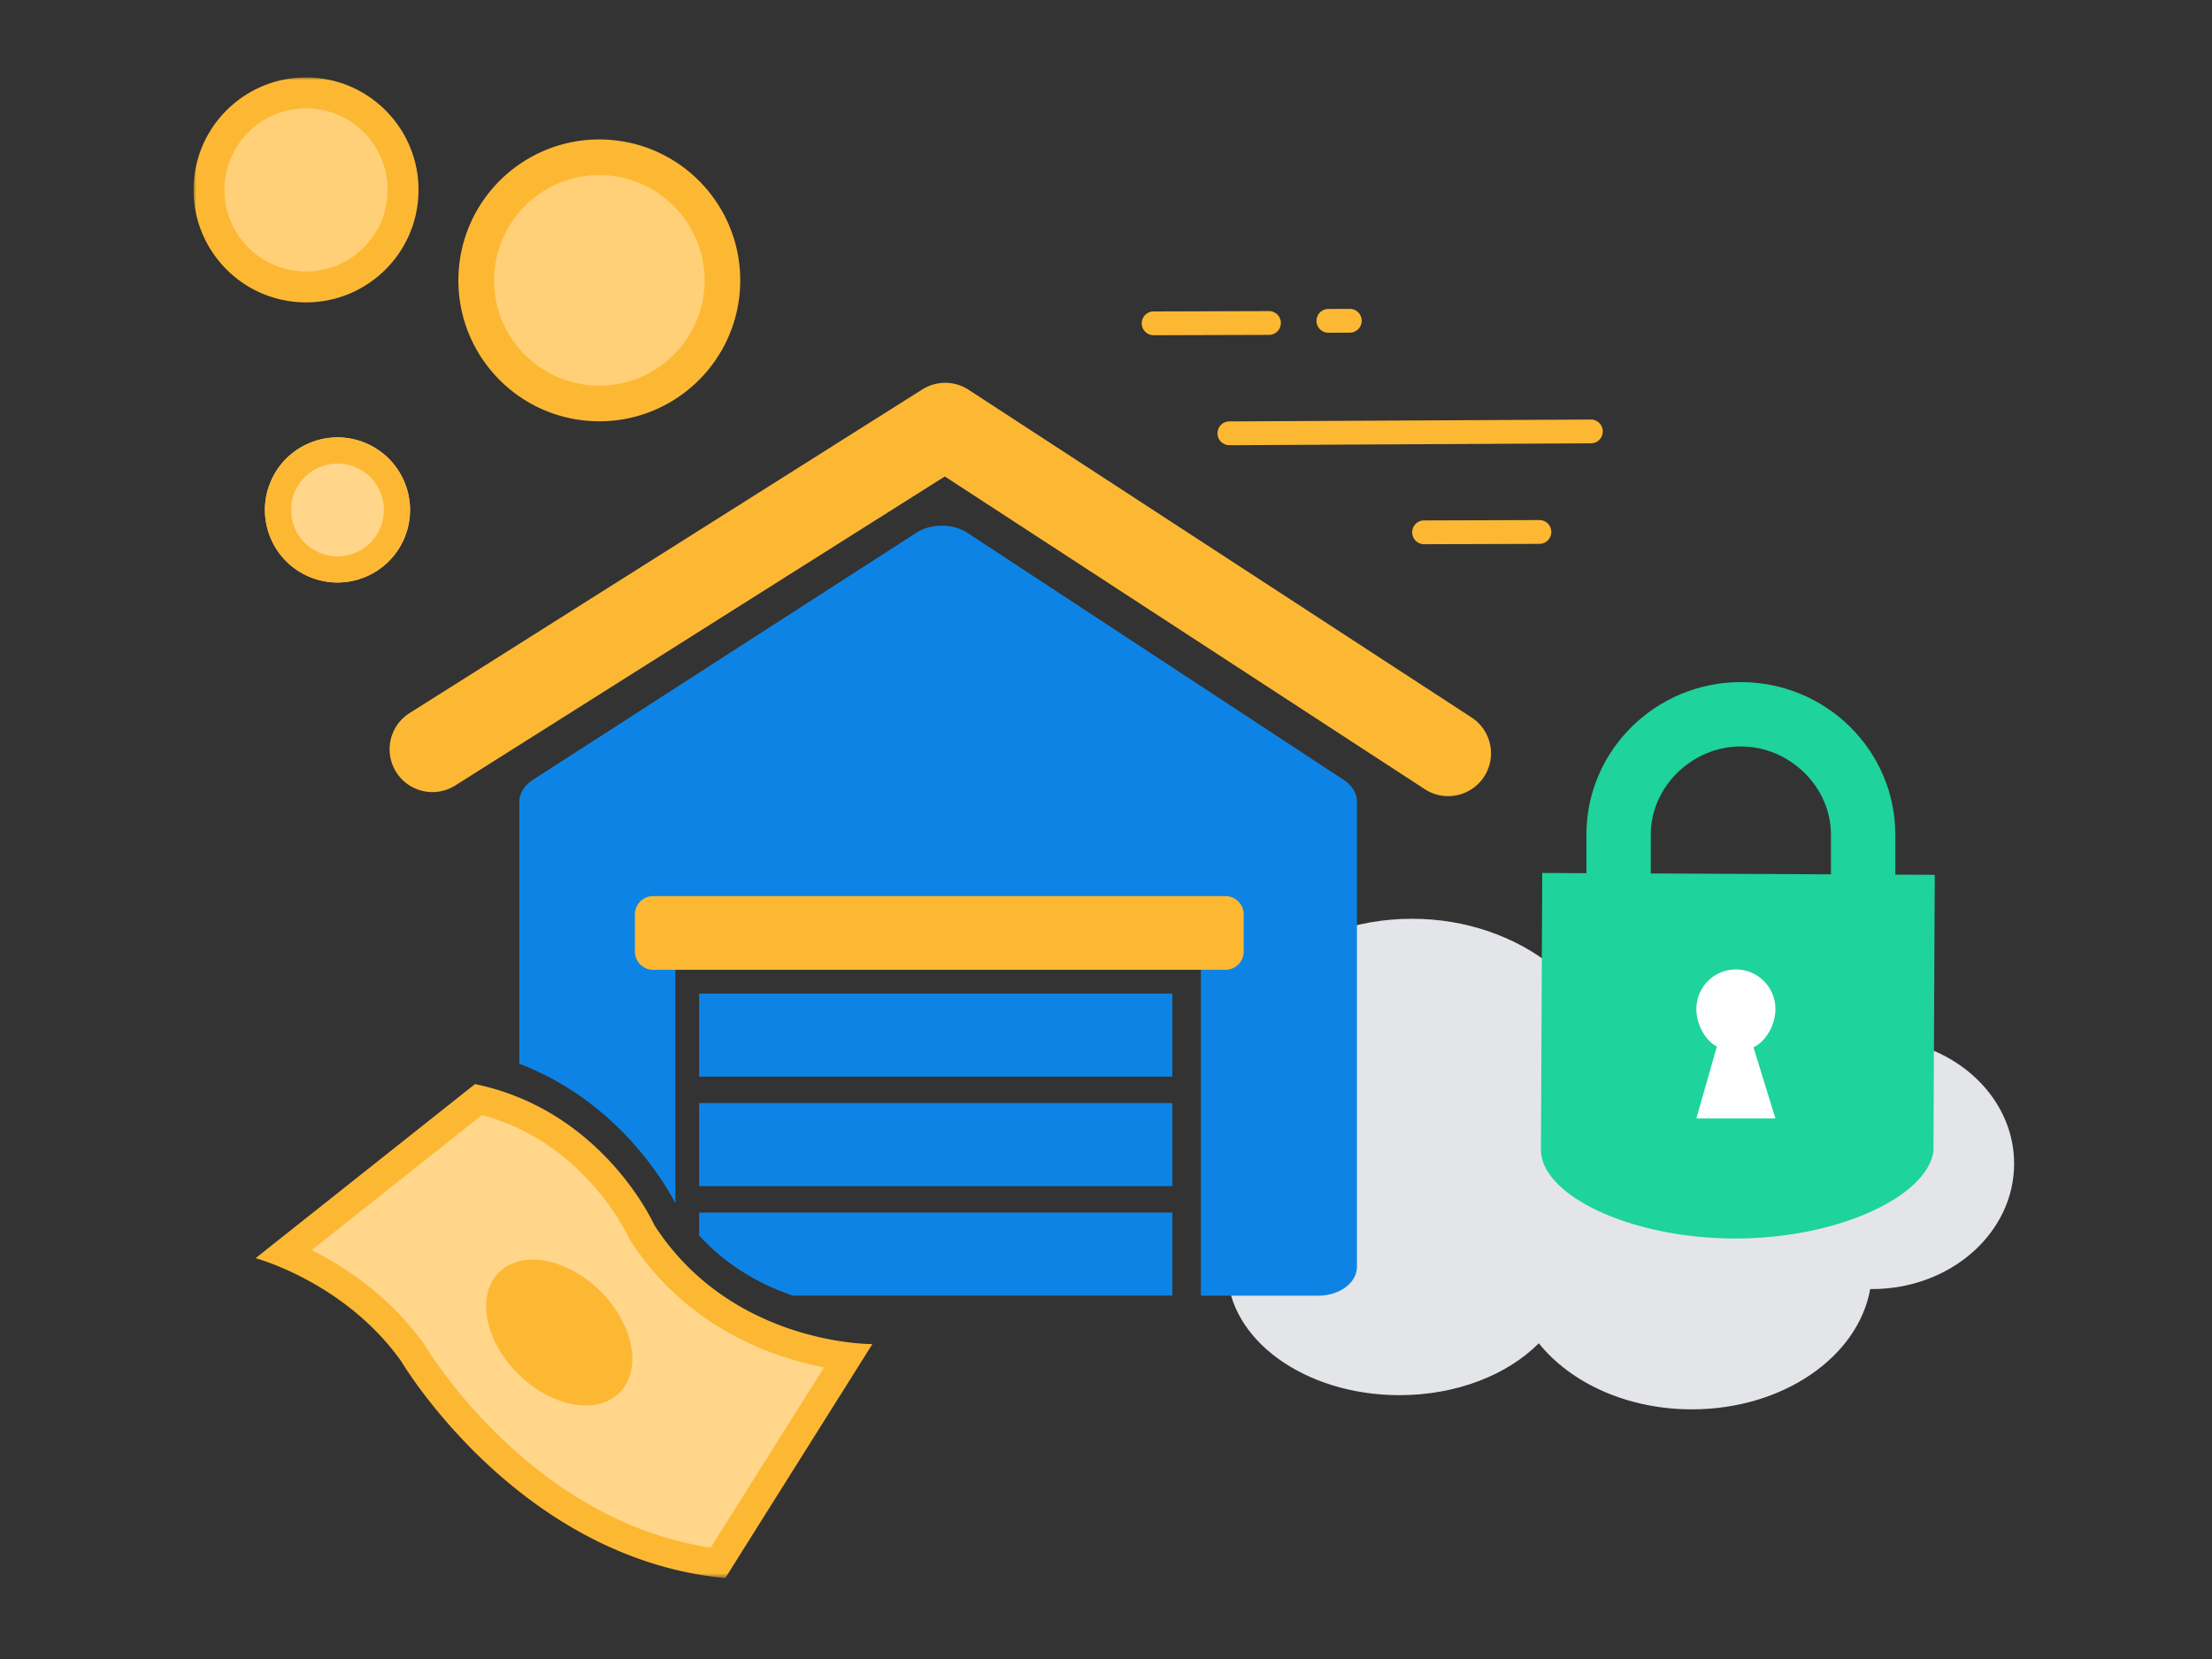
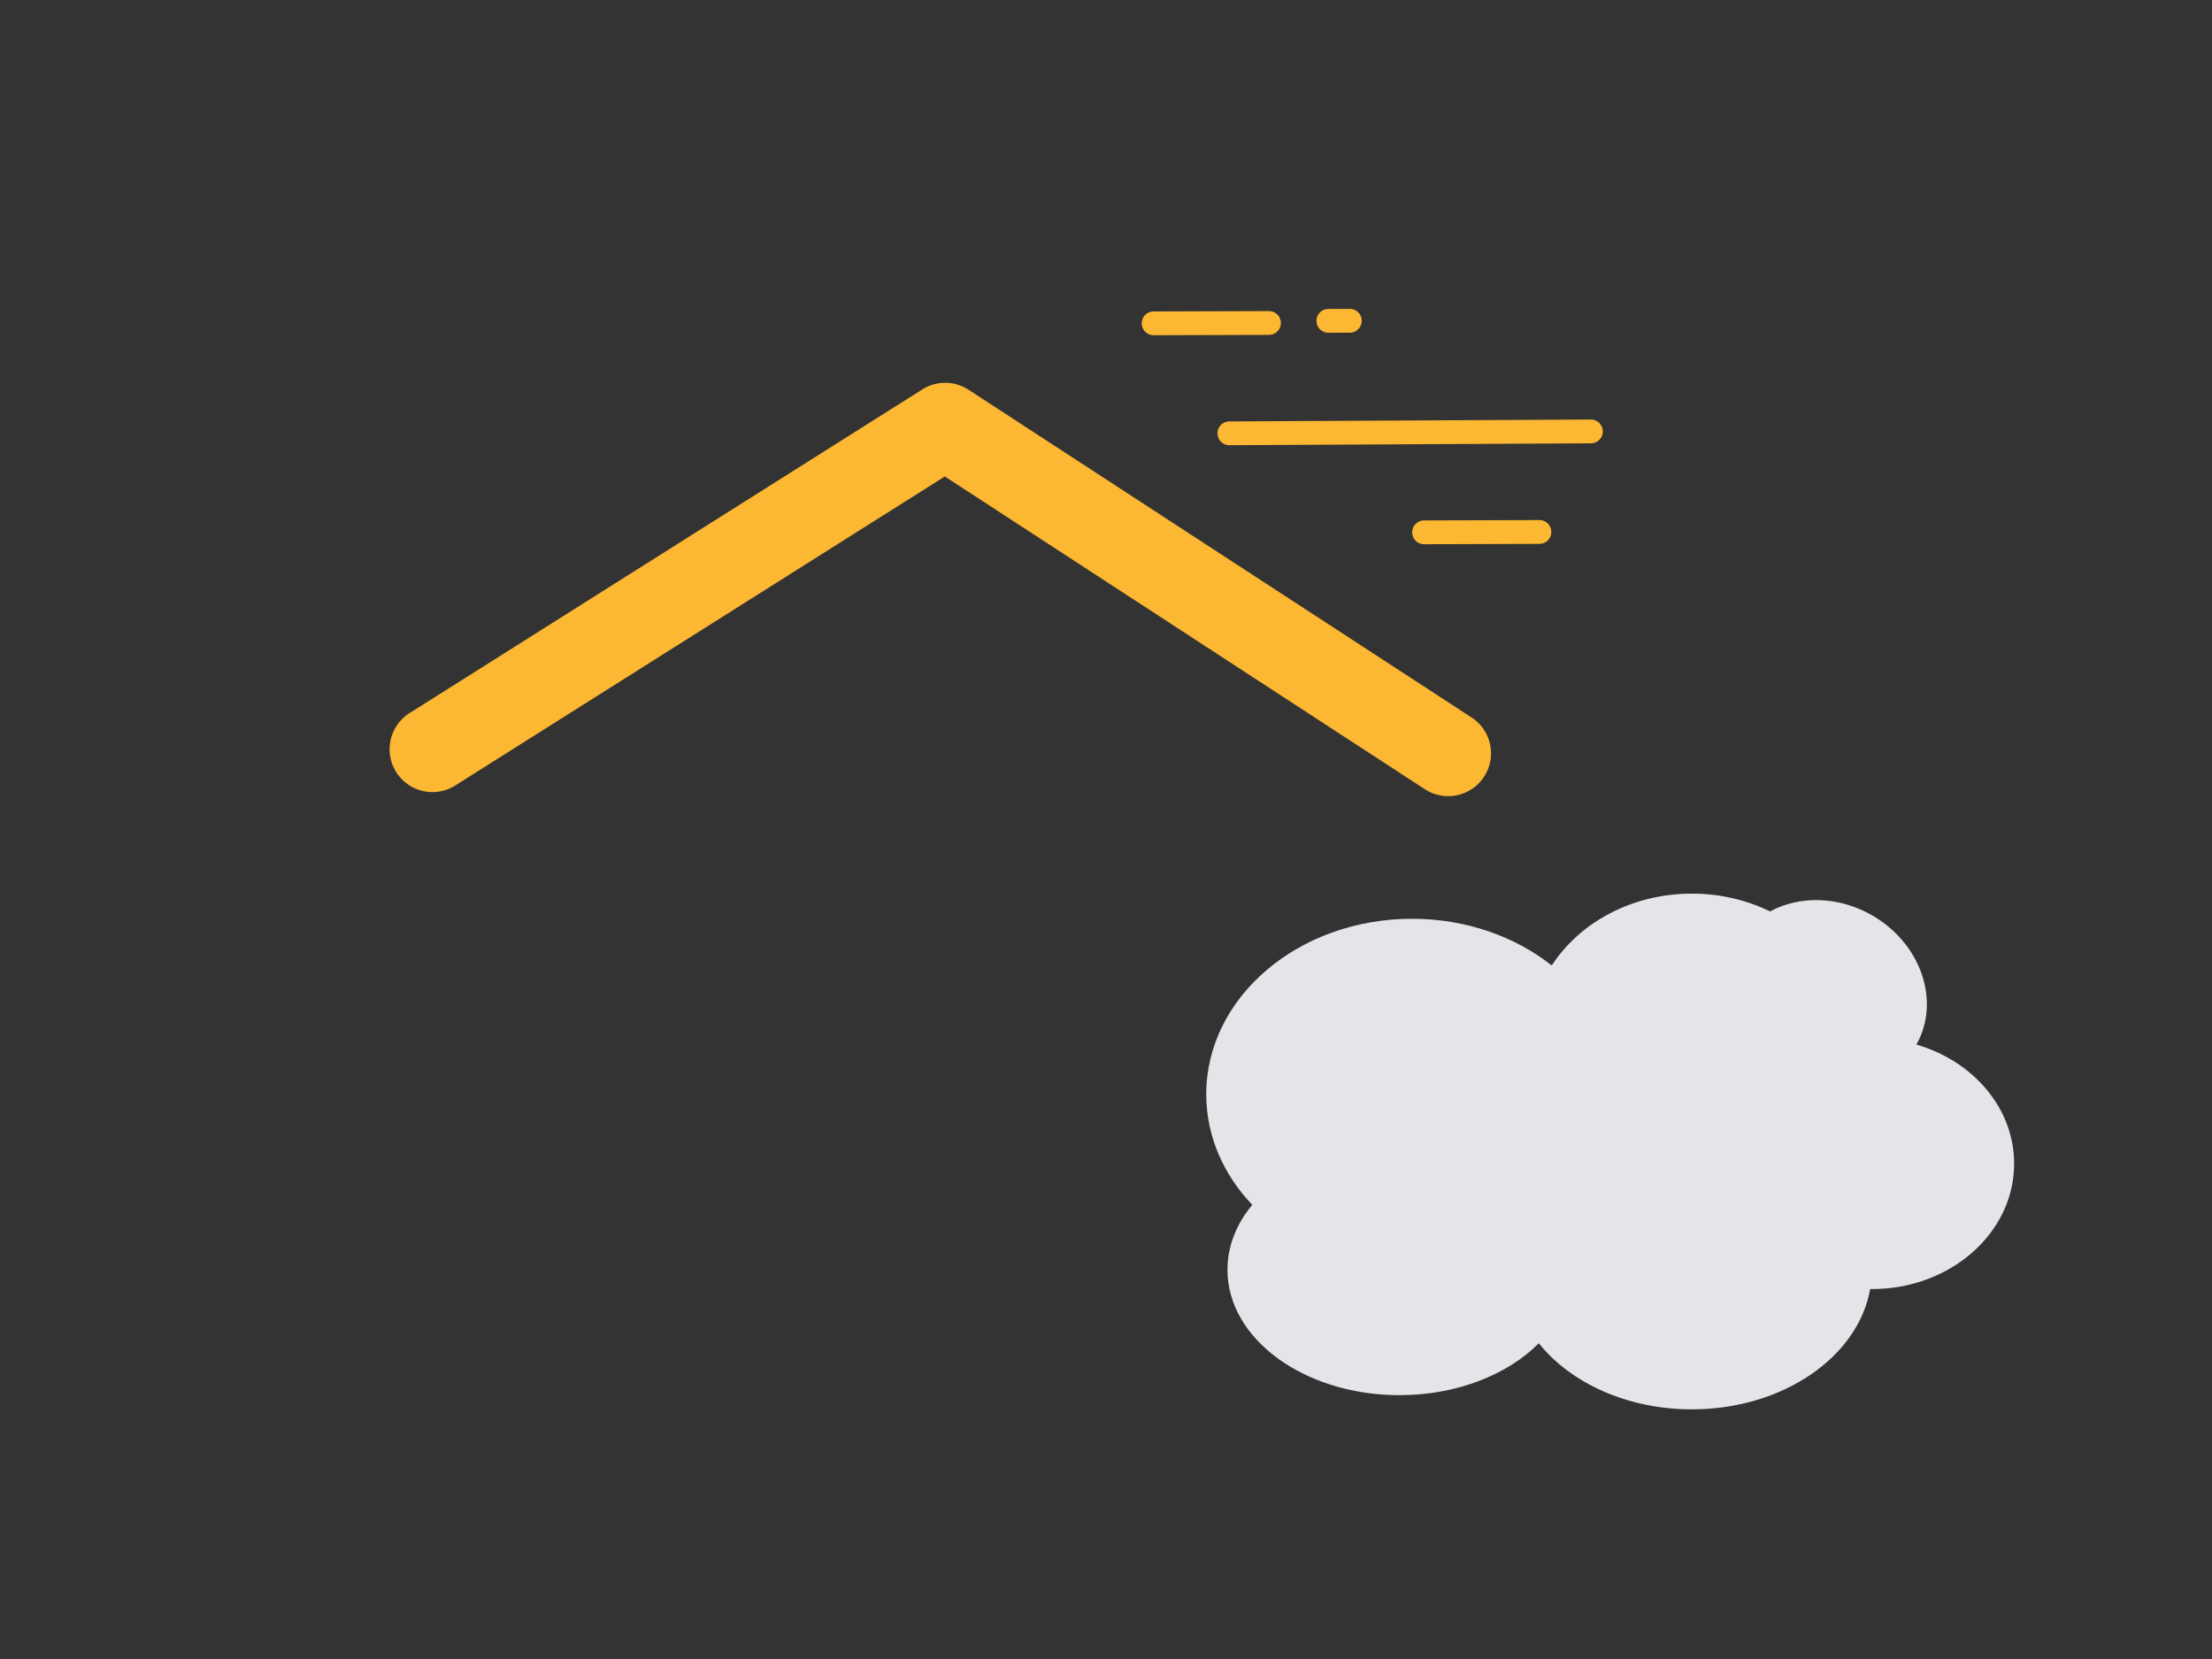
<svg xmlns="http://www.w3.org/2000/svg" xmlns:xlink="http://www.w3.org/1999/xlink" width="400" height="300" viewBox="0 0 400 300">
  <rect x="0" y="0" width="400" height="300" fill="#333333" stroke="none" />
  <defs>
-     <path id="l32fb08b3a" d="M0 271.37h329.219V0H0z" />
+     <path id="l32fb08b3a" d="M0 271.37h329.219H0z" />
  </defs>
  <g transform="translate(35 14)" fill="none" fill-rule="evenodd">
    <path d="M311.55 174.893c4.402-7.828.856-18.25-7.983-23.354-6.13-3.538-13.2-3.595-18.488-.722-4.187-2.05-9.004-3.222-14.132-3.222-10.855 0-20.317 5.235-25.336 12.994-6.636-5.24-15.512-8.446-25.27-8.446-20.553 0-37.214 14.209-37.214 31.736 0 7.583 3.122 14.541 8.324 20-2.847 3.424-4.487 7.441-4.487 11.737 0 12.523 13.927 22.674 31.107 22.674 10.367 0 19.544-3.7 25.196-9.384 5.744 7.171 15.99 11.949 27.68 11.949 16.459 0 30.058-9.468 32.246-21.76.105.002.209.008.315.008 14.2 0 25.71-10.151 25.71-22.674 0-10.044-7.409-18.557-17.668-21.536" fill="#E4E5E9" />
    <path d="M187.32 66.507a2.15 2.15 0 0 1-.01-4.3l65.358-.34h.012a2.15 2.15 0 0 1 .01 4.3l-65.358.34h-.012zM173.616 46.62a2.15 2.15 0 0 1-.007-4.3l20.852-.064h.006a2.15 2.15 0 0 1 .007 4.3l-20.85.064h-.008zM222.522 84.41a2.15 2.15 0 0 1-.007-4.3l20.851-.063h.007a2.15 2.15 0 0 1 .007 4.3l-20.852.064h-.006zM205.216 46.168a2.15 2.15 0 0 1-.007-4.3l3.87-.012h.007a2.15 2.15 0 0 1 .007 4.3l-3.87.012h-.007zM226.872 129.968a7.704 7.704 0 0 1-4.219-1.256L135.855 72.16l-88.53 55.88a7.74 7.74 0 0 1-8.262-13.091l92.727-58.53a7.736 7.736 0 0 1 8.357.061l90.957 59.26a7.74 7.74 0 0 1-4.232 14.227" fill="#FDB833" />
    <mask id="138498khjb" fill="#fff">
      <use xlink:href="#l32fb08b3a" />
    </mask>
    <path fill="#0D84E5" mask="url(#138498khjb)" d="M91.429 180.688h85.57v-15.014h-85.57z" />
    <path d="m208.003 127.04-68.042-44.674c-2.64-1.733-6.595-1.746-9.256-.031l-69.372 44.702c-1.542.994-2.428 2.437-2.428 3.955v47.36c17.111 6.546 25.725 20.494 28.223 25.2v-48.627h95.03v65.383h21.193c3.883 0 7.031-2.342 7.031-5.232v-84.113c0-1.5-.866-2.93-2.379-3.923" fill="#0D84E5" mask="url(#138498khjb)" />
    <path fill="#0D84E5" mask="url(#138498khjb)" d="M91.429 200.486h85.57v-15.014h-85.57z" />
    <path d="M186.596 161.374H83.122a3.303 3.303 0 0 1-3.303-3.303v-6.723a3.303 3.303 0 0 1 3.303-3.304h103.474a3.303 3.303 0 0 1 3.303 3.304v6.723a3.303 3.303 0 0 1-3.303 3.303" fill="#FDB833" mask="url(#138498khjb)" />
-     <path d="M20.36 37.886c-.375 0-.755-.012-1.13-.036-9.655-.613-17.011-8.966-16.4-18.62.586-9.216 8.268-16.435 17.49-16.435.375 0 .755.012 1.13.036 9.655.612 17.012 8.965 16.4 18.62-.585 9.216-8.268 16.435-17.49 16.435" fill="#FFD077" mask="url(#138498khjb)" />
    <path d="M20.32 0C9.677.001.726 8.281.043 19.053c-.711 11.211 7.8 20.875 19.01 21.586.44.028.875.041 1.308.041 10.645 0 19.595-8.28 20.28-19.052C41.35 10.418 32.837.753 21.627.042A20.512 20.512 0 0 0 20.32 0m.001 0v5.59c.315 0 .635.01.952.03 3.932.25 7.53 2.016 10.135 4.972a14.652 14.652 0 0 1 3.65 10.682c-.49 7.748-6.947 13.816-14.699 13.816-.316 0-.637-.01-.953-.03-8.117-.515-14.302-7.536-13.787-15.653C6.11 11.66 12.57 5.591 20.322 5.59V0" fill="#FDB833" mask="url(#138498khjb)" />
-     <path d="M73.398 58.96c-.474 0-.957-.015-1.433-.045-12.247-.777-21.58-11.374-20.803-23.622.742-11.691 10.488-20.85 22.188-20.85.475 0 .957.016 1.433.046a22.11 22.11 0 0 1 15.294 7.502 22.11 22.11 0 0 1 5.51 16.12c-.741 11.691-10.488 20.85-22.189 20.85" fill="#FFD077" mask="url(#138498khjb)" />
-     <path d="M73.35 11.219c-13.337 0-24.551 10.374-25.407 23.87-.89 14.045 9.774 26.153 23.818 27.043.55.036 1.095.052 1.638.052 13.337 0 24.55-10.374 25.407-23.87.89-14.044-9.773-26.153-23.818-27.043a25.563 25.563 0 0 0-1.638-.052m.002 0v6.45c.405 0 .819.013 1.227.038 10.474.665 18.454 9.726 17.79 20.2-.635 9.997-8.967 17.827-18.97 17.827-.407 0-.82-.012-1.23-.038-10.473-.664-18.453-9.726-17.789-20.199.634-9.997 8.967-17.828 18.97-17.828l.002-6.45" fill="#FDB833" mask="url(#138498khjb)" />
    <path d="M31.099 66.116c6.682 2.8 9.828 10.487 7.029 17.169-2.8 6.682-10.488 9.829-17.17 7.029-6.682-2.8-9.829-10.487-7.029-17.17 2.8-6.682 10.488-9.829 17.17-7.028" fill="#FFD68A" mask="url(#138498khjb)" />
    <path d="M13.93 73.144c-2.801 6.682.346 14.37 7.028 17.17 6.682 2.8 14.37-.347 17.17-7.03 2.8-6.681-.347-14.368-7.03-17.169-6.681-2.8-14.368.347-17.169 7.03m4.359 1.825c1.788-4.268 6.716-6.285 10.984-4.497 4.269 1.79 6.286 6.717 4.497 10.986-1.788 4.268-6.716 6.285-10.984 4.497-4.269-1.79-6.286-6.717-4.497-10.986" fill="#FDB833" mask="url(#138498khjb)" />
-     <path d="M94.827 268.633c-17.868-2.173-31.672-12-40.193-19.987-9.61-9.008-14.819-17.727-14.87-17.814a2.686 2.686 0 0 0-.12-.184c-7.303-10.262-17.382-15.606-23.178-18l35.074-27.826c20.713 4.89 29.334 23.559 29.42 23.75.052.117.116.234.185.342 11.06 17.187 28.888 21.375 37.145 22.394l-23.463 37.325z" fill="#FFD68A" mask="url(#138498khjb)" />
    <path d="M50.898 182.038 11.215 213.52s16.136 4.306 26.327 18.624c0 0 21.027 35.658 58.61 39.227l26.602-42.316h-.038c-1.1 0-25.695-.24-39.401-21.537 0 0-9.227-20.695-32.417-25.48m1.249 5.596c7.454 1.996 14.035 6.07 19.587 12.134 4.692 5.124 6.854 9.82 6.868 9.851.106.24.232.47.374.691 6.266 9.738 15.638 16.946 27.104 20.848 2.877.98 5.58 1.645 7.938 2.098l-20.491 32.597c-6.767-1.013-13.418-3.225-19.813-6.593-5.987-3.152-11.776-7.322-17.204-12.392-9.38-8.762-14.476-17.266-14.523-17.344a4.889 4.889 0 0 0-.24-.372c-6.19-8.695-14.288-14.032-20.39-17.092l30.79-24.426" fill="#FDB833" mask="url(#138498khjb)" />
-     <path d="M55.194 216.115c-4.106 4.137-2.54 12.347 3.498 18.34 6.037 5.99 14.26 7.495 18.365 3.359 4.105-4.137 2.539-12.347-3.499-18.34-6.037-5.991-14.26-7.495-18.364-3.359" fill="#FDB833" mask="url(#138498khjb)" />
    <path d="M307.73 144.93h-11.637v-8.017c0-8.637-7.46-15.932-16.29-15.932-8.832 0-16.292 7.295-16.292 15.932v8.017h-11.637v-8.017c0-15.201 12.528-27.569 27.928-27.569s27.928 12.368 27.928 27.569v8.017z" fill="#1ED39C" mask="url(#138498khjb)" />
    <path d="m243.886 143.86-.237 50.036c-.04 8.145 15.934 15.978 34.8 16.067 18.864.09 34.98-7.59 36.181-15.73l.238-50.037-70.982-.336z" fill="#1ED39C" mask="url(#138498khjb)" />
    <path d="M286.053 168.458c0-3.949-3.2-7.148-7.149-7.148a7.147 7.147 0 0 0-7.148 7.148c0 2.7 1.497 5.584 3.705 6.801l-3.705 12.988h14.297l-3.967-12.85c2.35-1.171 3.967-4.135 3.967-6.94" fill="#FFF" mask="url(#138498khjb)" />
    <path d="M91.429 205.27v4.154c4.465 4.886 10.125 8.53 16.903 10.86h68.667v-15.013h-85.57z" fill="#0D84E5" mask="url(#138498khjb)" />
  </g>
</svg>